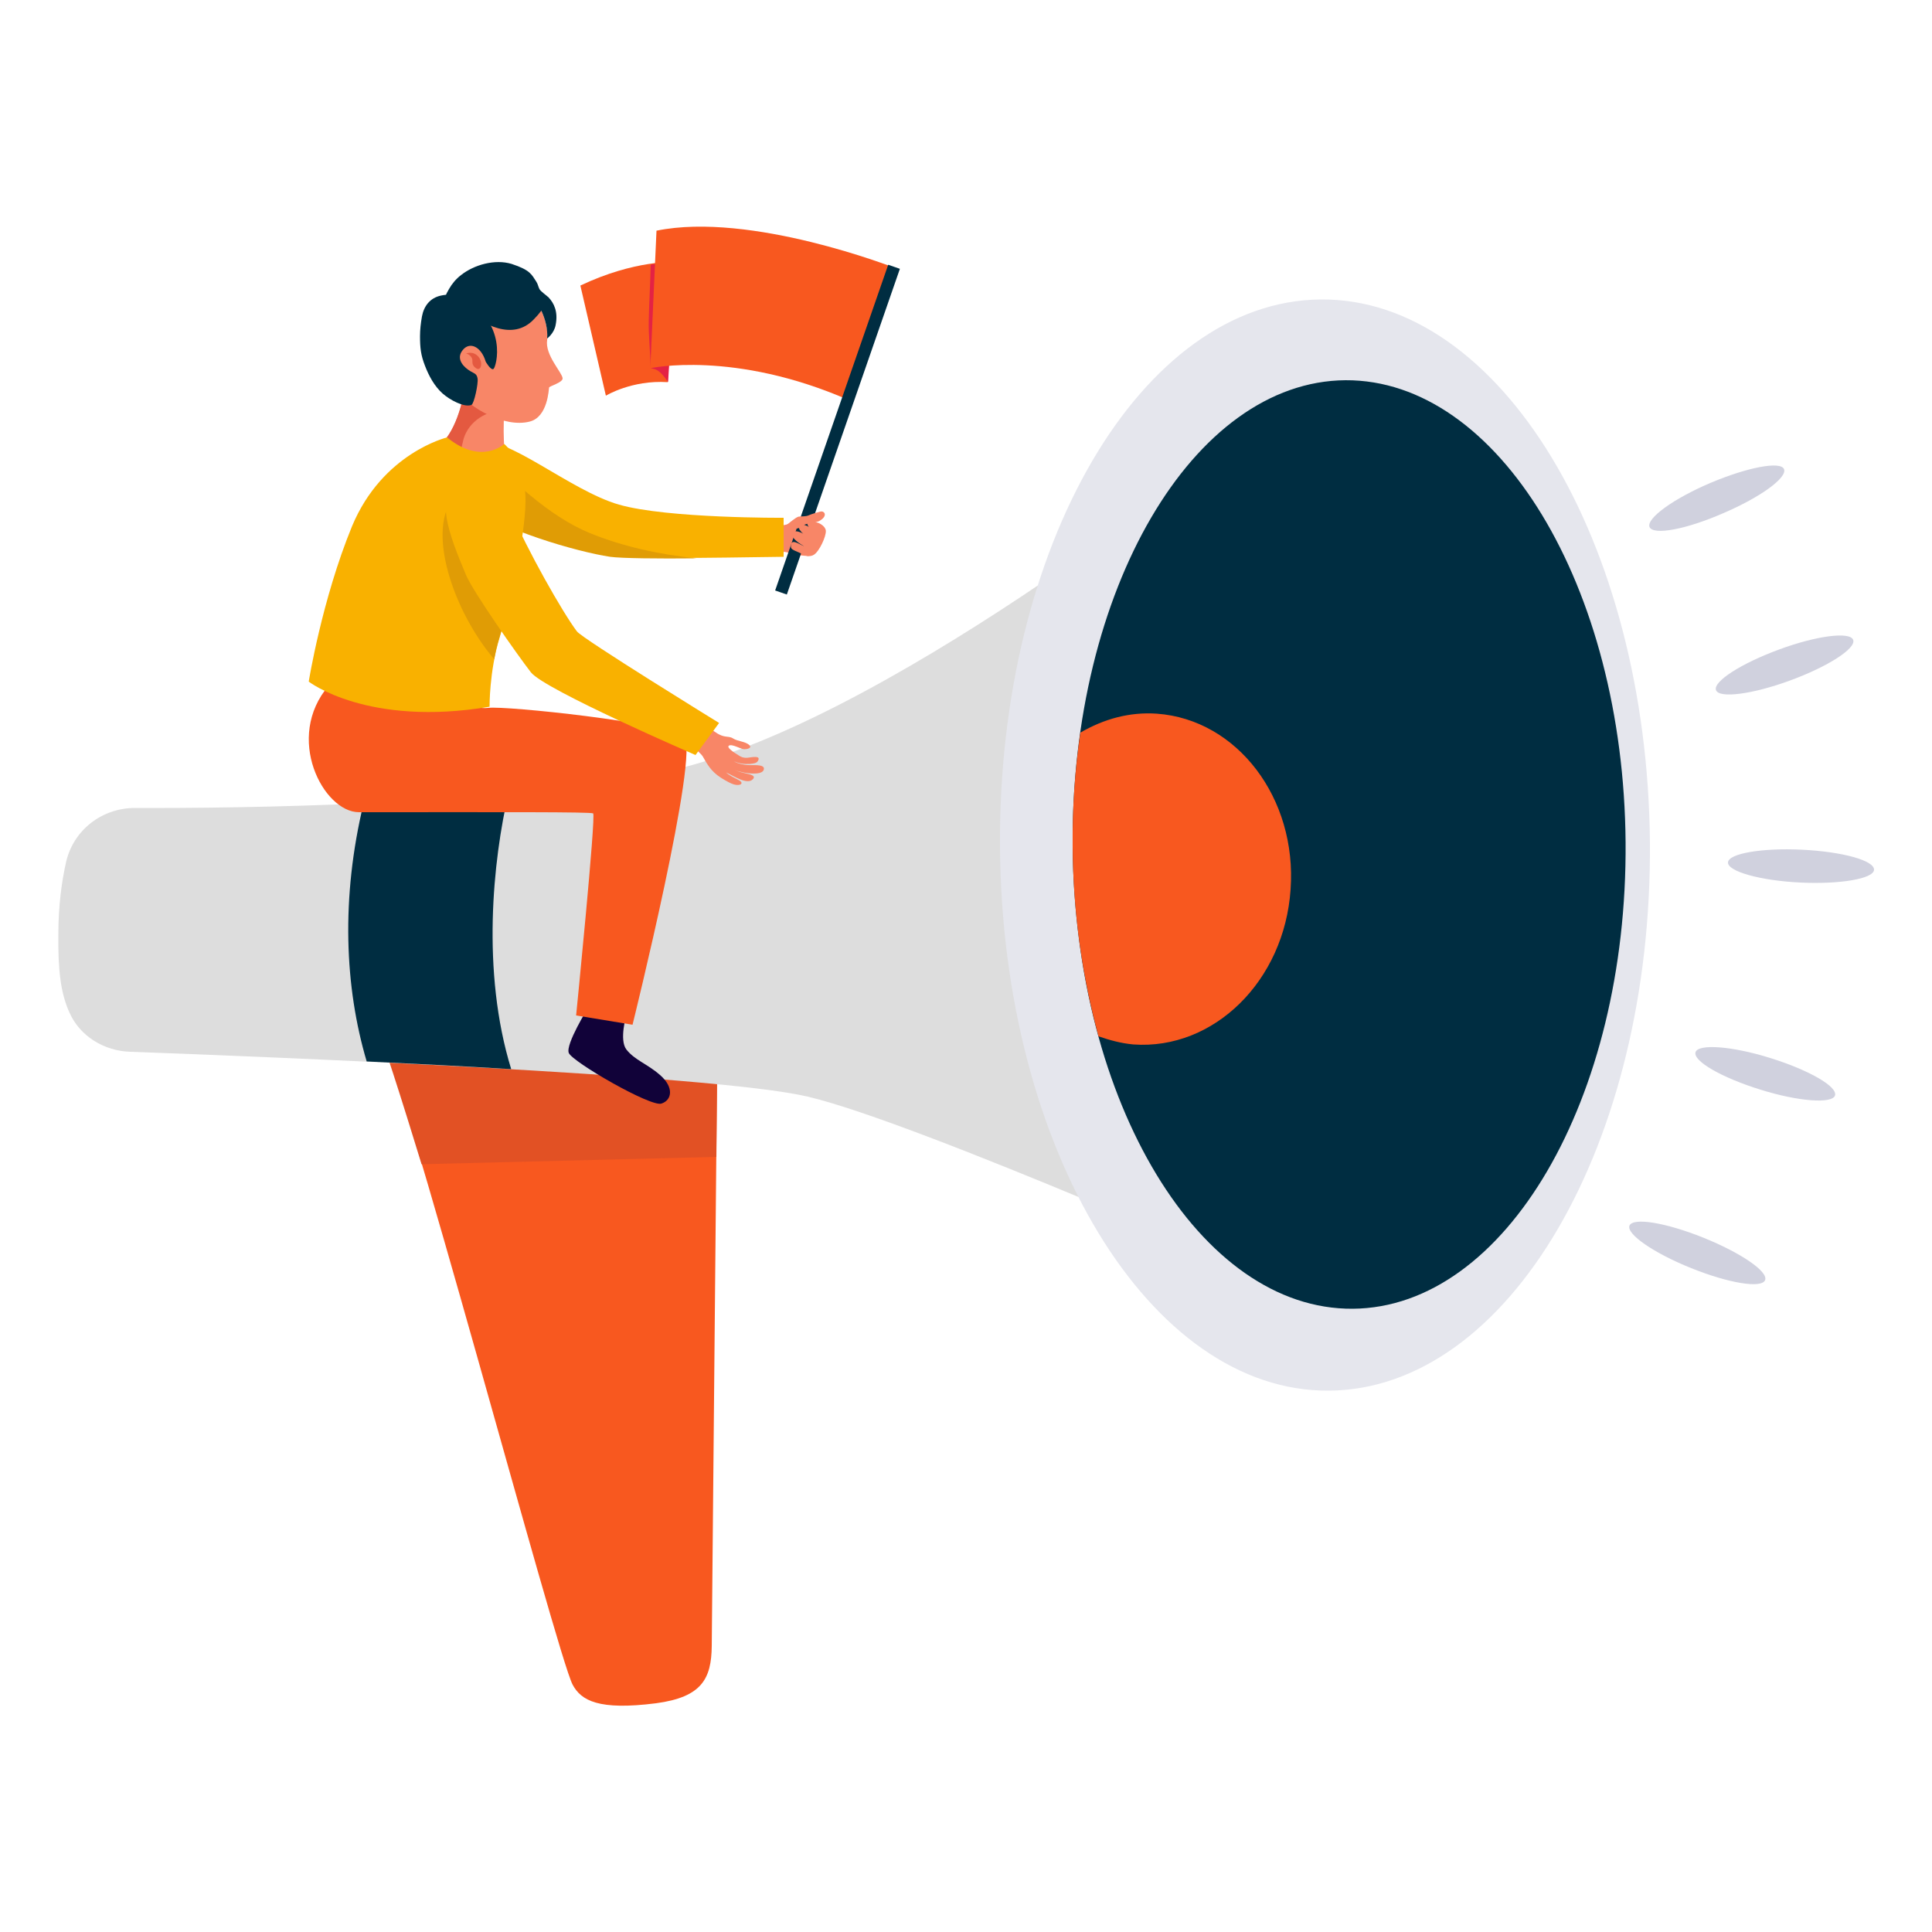
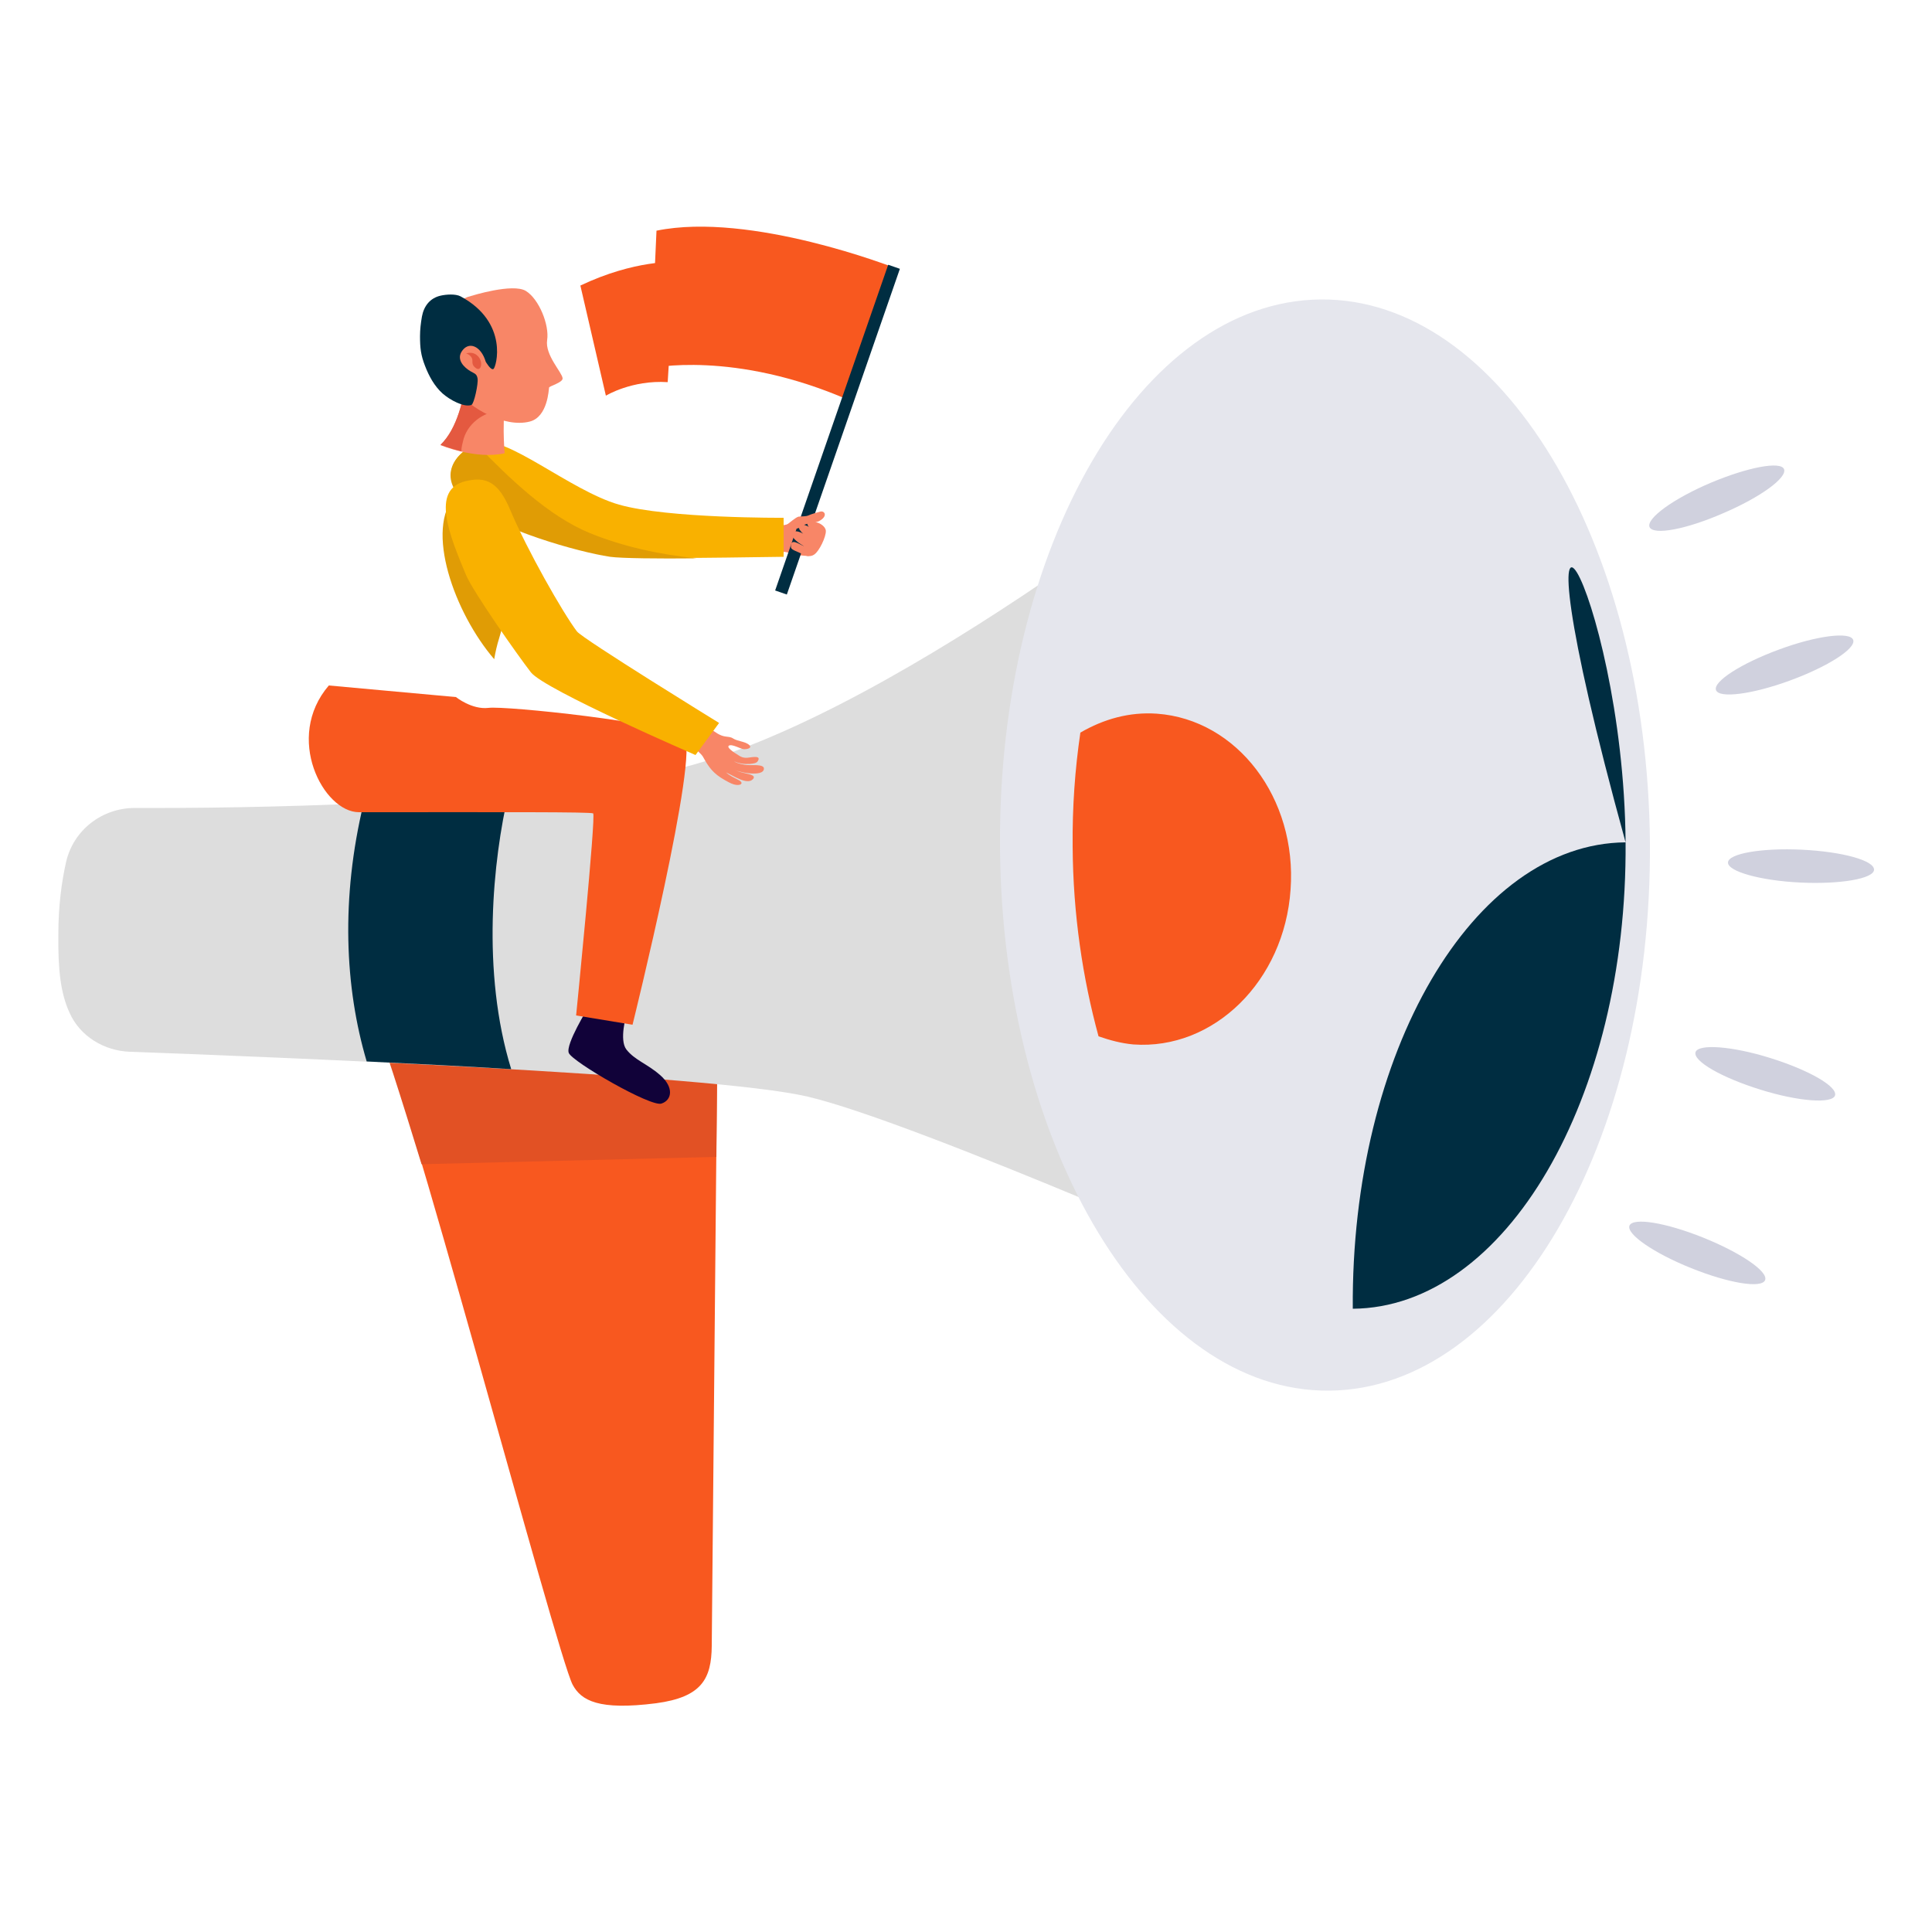
<svg xmlns="http://www.w3.org/2000/svg" version="1.1" id="Layer_1" x="0px" y="0px" viewBox="0 0 500 500" style="enable-background:new 0 0 500 500;" xml:space="preserve">
  <style type="text/css">
	.st0{fill:#F8581F;}
	.st1{fill:#E25124;}
	.st2{fill:#DDDDDD;}
	.st3{fill:#002D41;}
	.st4{fill:#E5E6ED;}
	.st5{fill:#F88667;}
	.st6{fill:#E42244;}
	.st7{fill:#F9B100;}
	.st8{fill:#E09C05;}
	.st9{fill:#110239;}
	.st10{fill:#E45940;}
	.st11{fill:#D0D1DE;}
</style>
  <g>
    <g>
      <path class="st0" d="M185.7,264.6L184.2,426c-0.1,8.4-2.5,13.2-14.4,14.8c-14.9,1.9-19.4-0.7-21.6-4.8    c-4.1-7.7-44.8-161.9-51.5-172.4C89.9,253.1,185.7,264.6,185.7,264.6z" />
      <path class="st1" d="M185.4,299.4l0.3-34.8c0,0-95.8-11.5-89.1-1c1.6,2.5,7.8,22.4,12.5,37.7L185.4,299.4z" />
      <path class="st2" d="M34.9,209.1c-8.5,0-15.9,5.7-17.8,14c-1.1,4.9-2,11.1-2,18.8c-0.1,9.2,0.6,15.2,2.9,20.2    c2.7,6.1,9,9.9,15.7,10.1c32.8,1.2,150.7,5.8,175.3,11.6c28.6,6.7,124.5,49.3,124.5,49.3l-18.3-215.7c0,0-88.1,71.4-144,82.5    C127.5,208.5,61.9,209.2,34.9,209.1z" />
      <path class="st3" d="M94.9,274.7c12.2,0.6,24.9,1.2,37.4,2c-7.8-25.3-4.7-54.2-0.7-71.4c-12.5,1.2-25.2,2-37.5,2.6    C88.2,232.4,89.2,255.5,94.9,274.7z" />
      <path class="st4" d="M427,218c0.6,78-36.5,141.5-83,141.9c-46.4,0.4-84.6-62.6-85.2-140.5c-0.6-78,36.5-141.5,83-141.9    C388.2,77.1,426.3,140,427,218z" />
-       <path class="st3" d="M420.7,218c0.5,66.3-31.1,120.4-70.6,120.7c-39.5,0.3-71.9-53.2-72.5-119.6c-0.5-66.3,31.1-120.4,70.6-120.7    C387.7,98.2,420.2,151.7,420.7,218z" />
+       <path class="st3" d="M420.7,218c0.5,66.3-31.1,120.4-70.6,120.7c-0.5-66.3,31.1-120.4,70.6-120.7    C387.7,98.2,420.2,151.7,420.7,218z" />
      <path class="st0" d="M334,230.2c1.7-23.6-13.8-44-34.6-45.5c-7.1-0.5-13.8,1.4-19.8,4.9c-1.4,9.5-2.1,19.3-2,29.5    c0.1,17.5,2.6,34.1,6.7,49.1c2.9,1,5.8,1.8,9,2.1C314.1,271.8,332.4,253.9,334,230.2z" />
    </g>
    <g>
      <path class="st5" d="M209.3,143.9c-0.3-2.5-0.5-4.8,0.9-7.2c-1.2,0.2-3,0.4-2.9-0.3c0.1-1,0.3-2.3-0.4-2.2    c-0.7,0.1-1.2,0.5-1.8,0.9c-1.3,0.8-2.7,0.9-4.2,1c-0.5,1.7-1.9,4.2-1,6c0.5,0.9,2.9,0.5,4,0.9    C205.7,143.7,207.7,143.8,209.3,143.9z" />
      <g>
        <path class="st0" d="M174.7,67.8c0,0-10.4-0.6-24.5,6.1l6.6,28.5c0,0,6.7-4.1,16-3.5L174.7,67.8z" />
-         <path class="st6" d="M167.9,82.8c0.1-4.8,0.4-9.5,0.5-14.3c4-0.7,6.4-0.7,6.4-0.7l-1.9,31.1c-2.7-4.1-3.9-3.2-4.5-3.7     C168.3,91.1,167.8,86.8,167.9,82.8z" />
        <path class="st0" d="M231.5,69.3c0,0-37.2-14.6-61.6-9.6l-1.6,35.6c0,0,21.6-4.8,51.5,8.3L231.5,69.3z" />
        <rect x="172.2" y="109.7" transform="matrix(0.328 -0.945 0.945 0.328 40.459 279.562)" class="st3" width="89.2" height="3.2" />
      </g>
      <path class="st7" d="M202.8,144.1v-10.1c0,0-30,0.2-42.6-3.4c-12.6-3.6-29.5-18.4-36.2-16c-6.7,2.4-11,9.2-2.7,15.8    c8.3,6.5,28.1,12.2,36.7,13.5C164,144.9,198,144.1,202.8,144.1z" />
      <path class="st8" d="M152.5,137.9c-10.6-4.4-20.6-14-29.2-22.9c-6.4,2.6-10.2,9.2-2.1,15.6c8.3,6.5,28.1,12.2,36.7,13.5    c2.9,0.4,12.6,0.5,22.3,0.4C170.7,143.5,161.3,141.5,152.5,137.9z" />
      <path class="st9" d="M152.2,260.8c0,0-5.9,9.5-5,11.7c0.9,2.3,21.3,14.1,24,13.1c2.7-0.9,3.3-4.2-0.4-7.4    c-3.3-2.9-6.5-3.8-8.7-6.6c-1.9-2.5,0-8.9,0-8.9L152.2,260.8z" />
      <path class="st0" d="M118,180.4c0,0,4.1,3.3,8.4,2.8c4.3-0.6,46.3,3.8,50.6,7.4c4.3,3.6-13.3,74.6-13.3,74.6l-14.6-2.4    c0,0,5.2-52,4.4-52.3c-0.9-0.4-22.9-0.3-60.6-0.3c-9.2,0-19.4-19.3-7.8-32.8L118,180.4z" />
      <path class="st5" d="M124.5,101.2c-1.5-0.6-2.7-1.5-3.9-2.5c-0.6,4.3-2.2,12.3-6.6,16.5c0,0,9.1,3.8,16.6,2.1    c0,0-0.9-10.1,0.7-15.1C128.9,102.3,126.6,102.1,124.5,101.2z" />
      <path class="st10" d="M120,113.5c1.4-4.5,5.9-7.3,10.5-7.3c0.1-1.5,0.4-2.9,0.7-4.1c-2.3,0.1-4.6-0.1-6.7-1    c-1.5-0.6-2.7-1.5-3.9-2.5c-0.6,4.3-2.2,12.3-6.6,16.5c0,0,2.2,0.9,5.4,1.7C119.4,115.7,119.7,114.7,120,113.5z" />
      <path class="st5" d="M121.9,76.6c0,0,10.8-3.4,14.2-1.3c3.4,2.1,6.1,8.8,5.5,12.7c-0.6,3.9,3.9,8.4,4,9.9c0.1,1.1-3.4,2-3.5,2.4    c-0.1,0.4-0.3,7.6-5,8.8c-6.6,1.7-15.5-3.6-18.6-7.7C115.4,97.4,111.8,79,121.9,76.6z" />
-       <path class="st3" d="M142,77c-0.6-0.6-2-1.5-2.4-2.2c-0.3-0.6-0.4-1.3-0.8-1.9c-1.2-1.8-1.5-3-6.4-4.6c-4.3-1.3-9.7,0.2-13.1,2.9    c-1.3,1-2.3,2.2-3.1,3.6c-0.2,0.4-1,1.6-0.8,2c0.2,0.6,1.8,0.9,2.3,1.2c0.9,0.5,1.6,1.3,2.4,2c4.9,4,12.6,8.3,18,2.7    c0.7-0.7,1.4-1.5,2-2.3c1,2.2,1.7,4.7,1.5,7.2c0,0,1.8-1.3,2.2-3.5C144.5,80.6,143.3,78.4,142,77z" />
      <path class="st3" d="M119.2,76.7c-1.3-0.7-3.8-0.5-5.1-0.2c-2.8,0.6-4.4,2.7-4.9,5.4c-0.3,1.7-0.5,3.4-0.5,5.1    c0,3,0.2,4.9,1.3,7.7c1,2.6,2.4,5.2,4.5,7.1c1.9,1.7,5.6,3.7,7.5,3c0.7-0.3,1.8-5.5,1.6-6.8c-0.2-1.3-0.8-1.3-1.8-1.9    c-1.7-1-3.6-2.9-2.4-5c1.8-3,5.1-1.6,6.3,2.5c0,0,1.3,2.3,2,1.9C128.4,95.1,131.8,83.5,119.2,76.7z" />
      <path class="st10" d="M120.6,91.5c0,0,1.8-0.8,3.2,0.8c1.3,1.5,0.7,3.9-0.6,3c-1.3-0.9-0.8-1.7-1-2.4    C122,92.1,121,91.5,120.6,91.5z" />
-       <path class="st7" d="M79.9,176.4c0,0,15.2,11.8,46.8,6.5c0,0-0.1-9.1,2.6-17.9s6.6-26.1,6.7-35.2c0.1-10.3-5.5-14.9-5.5-14.9    s-5.9,5.6-14.8-1.7c0,0-16.7,4-24.6,23C83.3,155.2,79.9,176.4,79.9,176.4z" />
      <path class="st8" d="M117.9,128.1c-8.1,8.8-0.3,30.5,10,42.5c0.3-1.8,0.7-3.6,1.3-5.5c1.4-4.7,3.1-11.7,4.5-18.6    c-2.8-1.7-5.1-4.3-6.6-7.8C124,131,121.9,125.8,117.9,128.1z" />
      <path class="st5" d="M183.9,188.6c1.2,0.9,2.4,1.8,3.8,2c0.7,0.1,1.4,0.1,2,0.5c0.6,0.4,1.5,0.6,2.2,0.8c0.7,0.2,1.5,0.4,2.1,1    c0.6,0.7-0.6,1-1.4,1c-0.9,0-3.2-1.5-4-0.9c-0.7,0.6,2.3,2.3,2.9,2.7c1.4,0.8,2.5,0.2,3.9,0.2c0.9,0,1.2,0.3,0.7,1.1    c-0.4,0.6-1.3,0.6-2,0.7c-1.4,0.1-2.9-0.1-4.2-0.7c0.9,0.6,2.7,1,3.8,1c0.8,0.1,4-0.3,4,0.9c0,2.4-7.2,0.9-8.3,0    c1.2,0.7,2.5,1,3.8,1.3c0.8,0.2,2.6,0.5,1.6,1.5c-1.5,1.5-5.1-1-6.9-1.8c1,0.9,2,1.3,3.3,2c1.5,0.8,0.4,1.6-1.3,1.1    c-0.7-0.2-2-0.9-2.3-1.1c-3-1.7-4.1-3.2-5.7-6.1c-0.6-1-2.7-2.3-2.5-3.3C179.8,190.5,182.5,189.5,183.9,188.6z" />
      <path class="st7" d="M186.1,187.1l-6.1,8.3c0,0-39.1-16.9-42.6-21.4c-3.5-4.5-15-20.9-16.8-25.2c-4.2-10.1-9.3-22.2,0-24.3    c5.1-1.2,8.4,0.1,11.5,7.6c4.3,10.2,13.5,26.4,17.2,31.3C150.7,165.3,186.1,187.1,186.1,187.1z" />
      <path class="st5" d="M213.6,136.9c0.6,0.9-1,4.7-2.4,6.2c-1.1,1.2-2.5,0.9-3.6,0.3c-1.2-0.7-2.7-1-2.9-1.7    c-0.3-2.8,2.3-0.7,3.5-0.3c0,0-3.1-1.6-3.1-2.9c0.1-2.5,4,0.4,5.1,0.9c-1.1-0.3-2.8-1.5-3-2c-0.7-0.6-0.3-1.3-0.1-1.5    c0.8-0.8,4.1,1.6,4.1,1.6c-0.6-0.4-3-1.3-2-2.4c0.6-0.7,1.6-0.1,2.2,0.1C212.5,135.5,213.4,136.3,213.6,136.9z" />
      <path class="st5" d="M206.2,136.8c0.4-0.1,0.7-0.2,1.1-0.3c0,0,0,0,0,0c0.1-1,3.8-1.2,4.6-1.6c2.5-1.3,1.5-2.8,0.4-2.5    c-0.8,0.2-2.5,0.7-3.1,1c-0.7,0.3-1.8,0.2-2.5,0.3c-0.7,0.1-2.6,1.8-3.2,2.2C202.1,136.6,204.9,137.3,206.2,136.8z" />
    </g>
    <path class="st11" d="M479.6,165.6c0.8,2.2-6.5,6.9-16.3,10.5c-9.8,3.6-18.4,4.7-19.2,2.5c-0.8-2.2,6.5-6.9,16.3-10.5   C470.1,164.5,478.8,163.4,479.6,165.6z" />
    <path class="st11" d="M461.7,121.4c0.9,2.2-6.1,7.3-15.7,11.4c-9.6,4.2-18.1,5.8-19.1,3.6c-0.9-2.2,6.1-7.3,15.7-11.4   C452.3,120.9,460.8,119.3,461.7,121.4z" />
    <path class="st11" d="M474.9,283.5c-0.7,2.2-9.4,1.6-19.3-1.5c-10-3.1-17.5-7.4-16.8-9.7c0.7-2.2,9.4-1.6,19.3,1.5   C468.1,276.9,475.6,281.2,474.9,283.5z" />
    <path class="st11" d="M456.8,331.3c-0.9,2.2-9.4,0.8-19.1-3.1c-9.7-3.9-16.8-8.8-16-11c0.9-2.2,9.4-0.8,19.1,3.1   C450.5,324.2,457.7,329.1,456.8,331.3z" />
    <path class="st11" d="M485,225.1c-0.1,2.3-8.7,3.8-19.1,3.3c-10.4-0.5-18.8-2.9-18.7-5.2c0.1-2.3,8.7-3.8,19.1-3.3   C476.8,220.4,485.1,222.7,485,225.1z" />
  </g>
</svg>